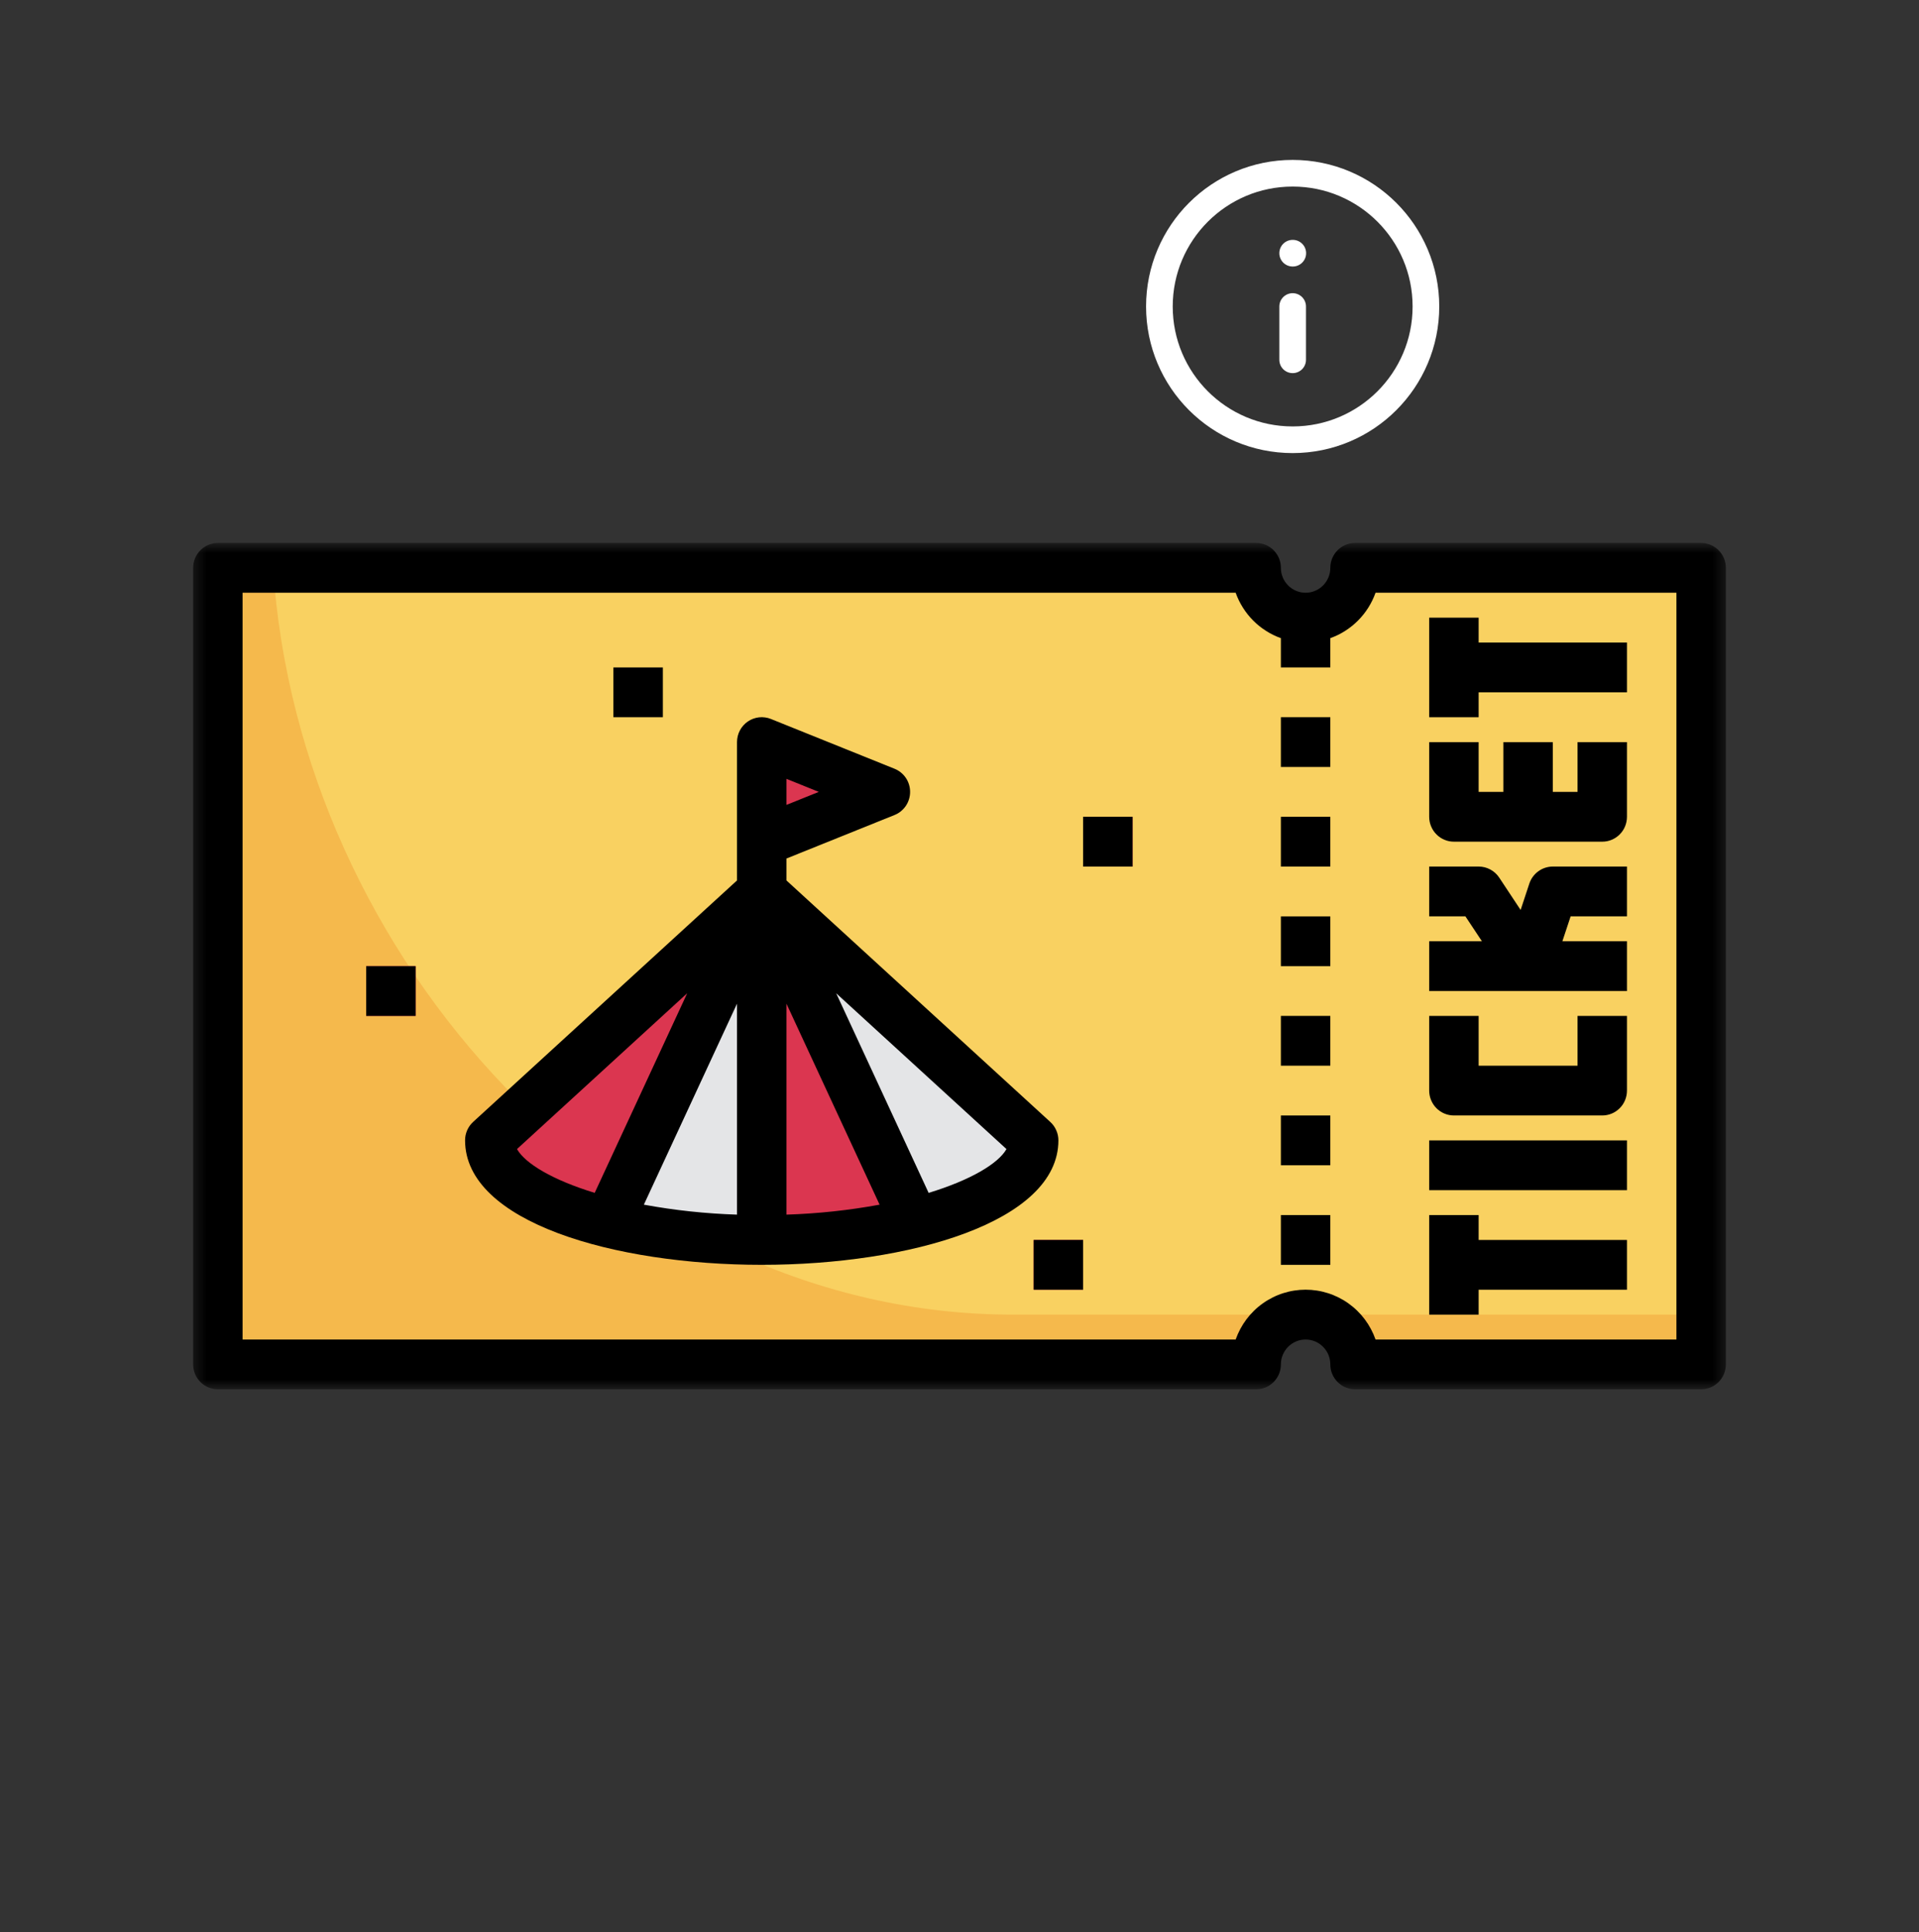
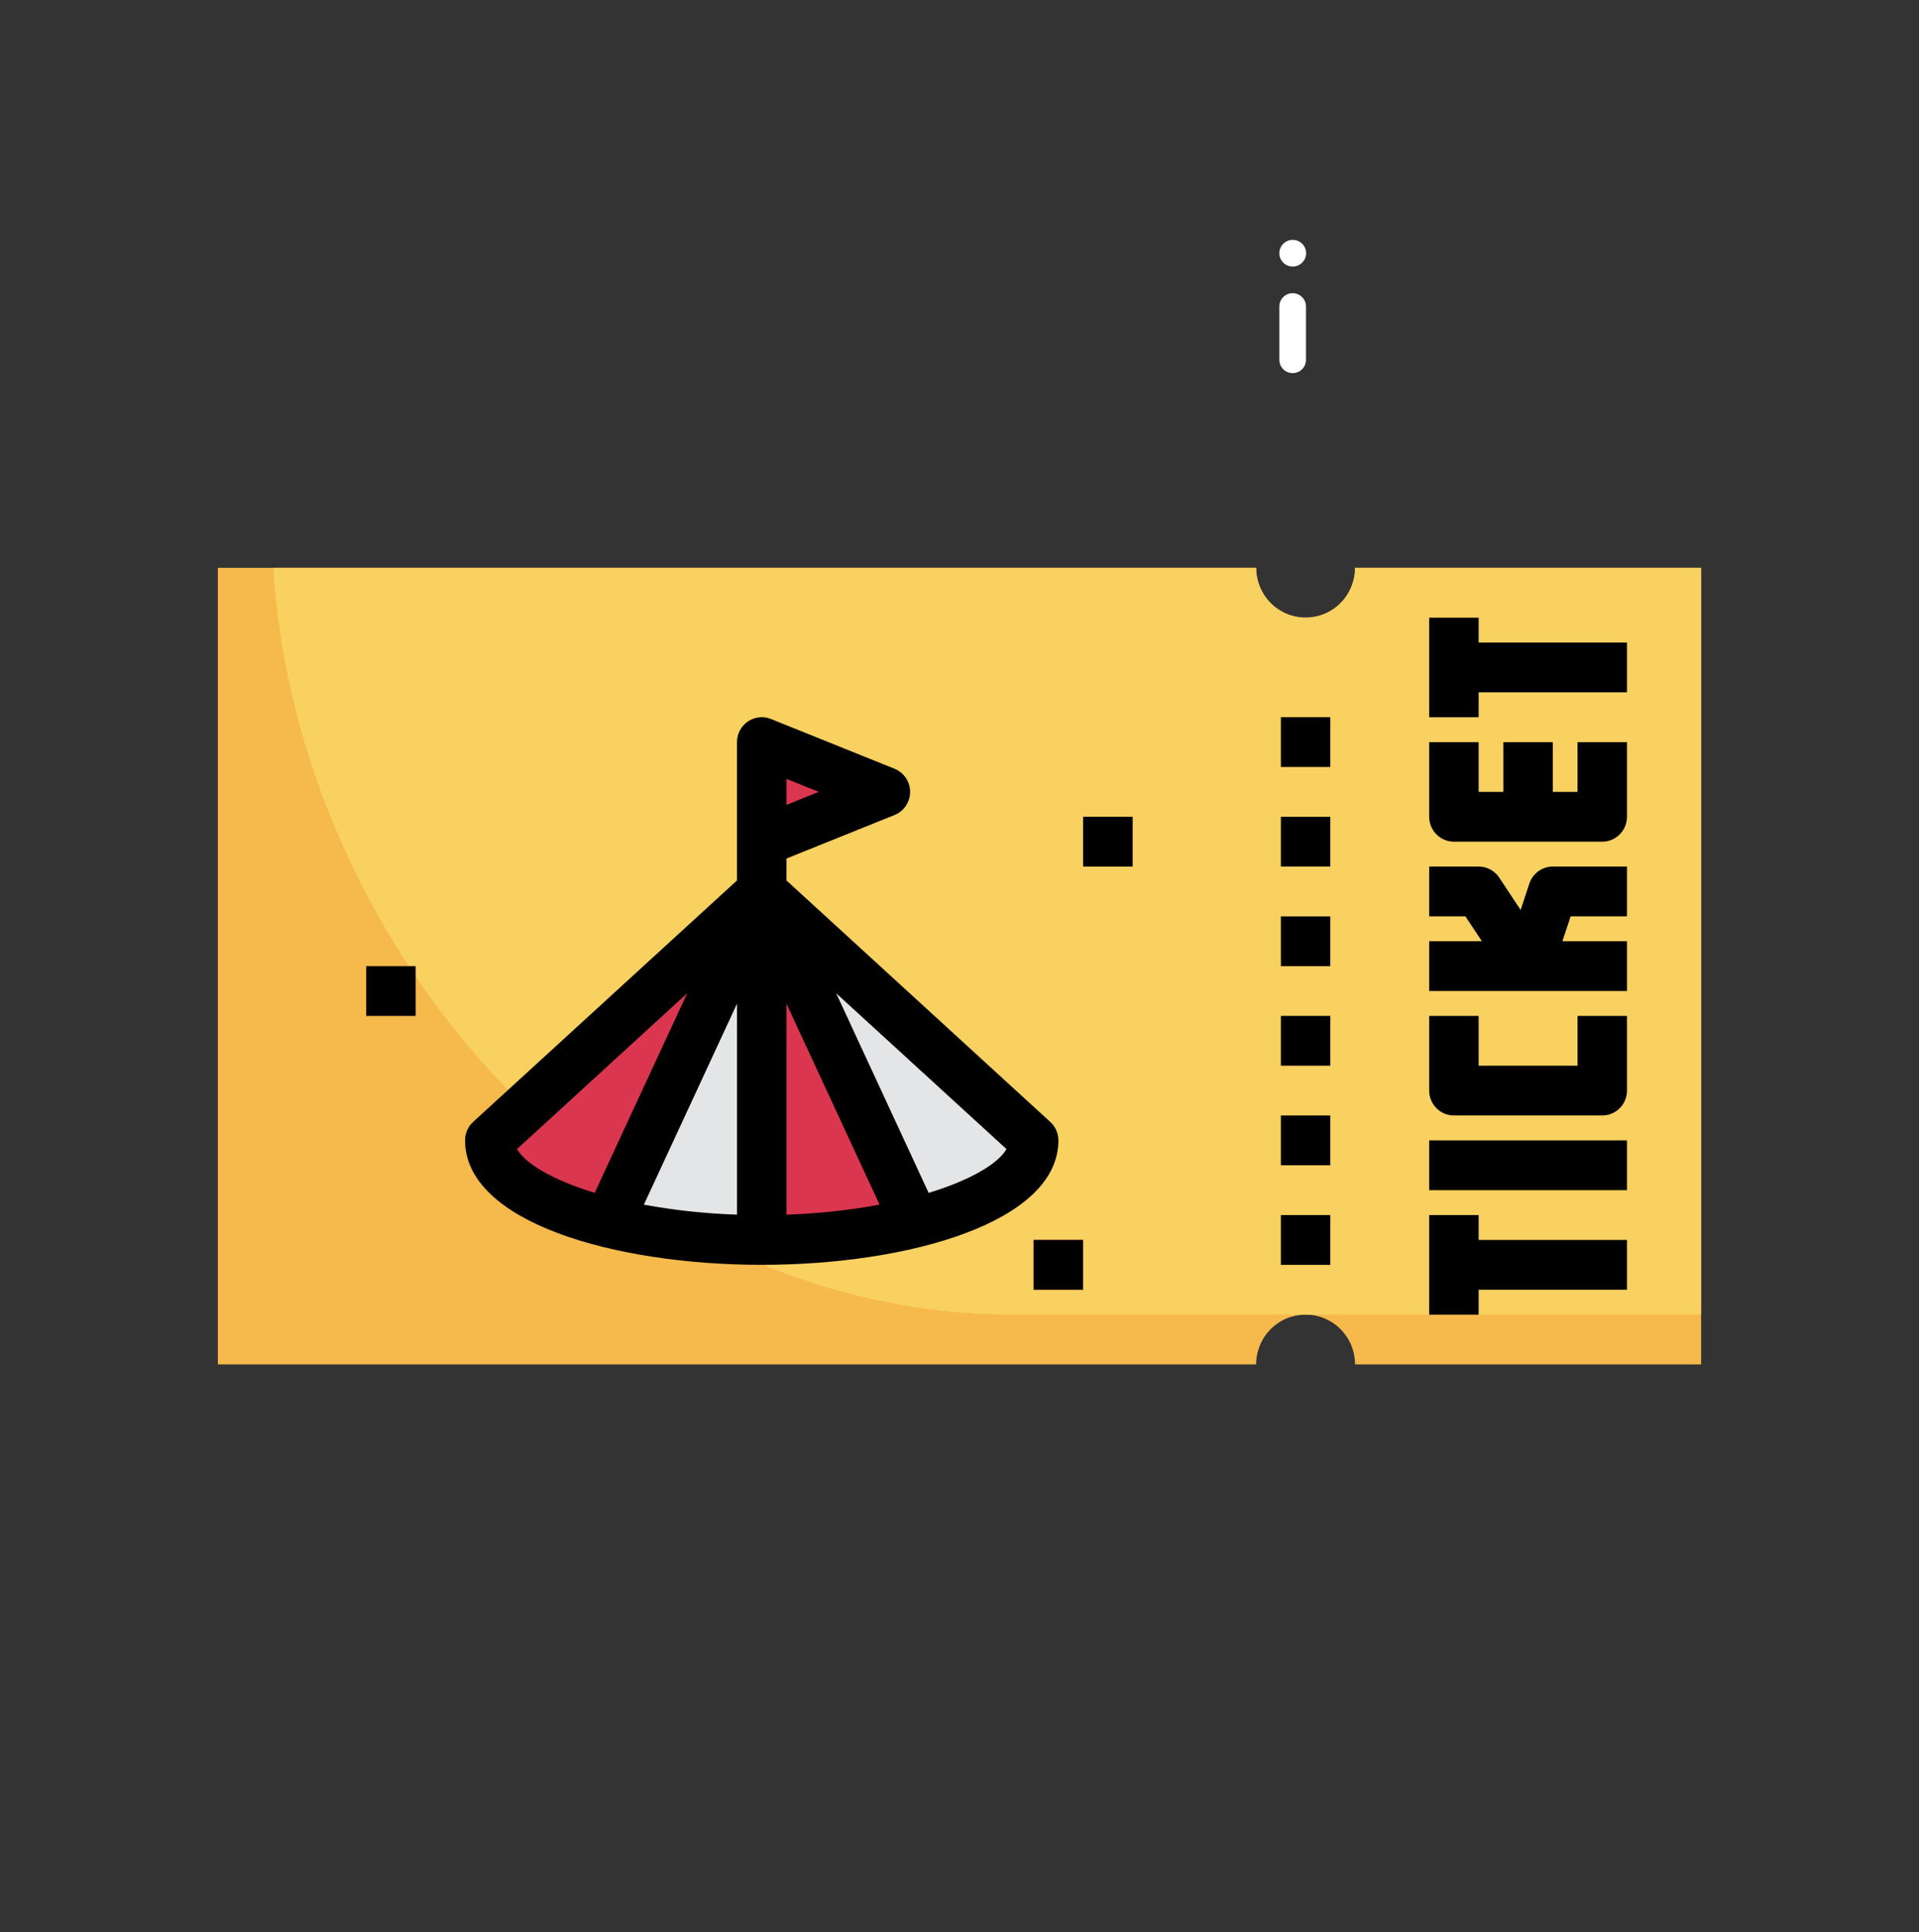
<svg xmlns="http://www.w3.org/2000/svg" width="144" height="145" viewBox="0 0 144 145" fill="none">
  <rect x="0" y="0" width="144" height="145" fill="#333333" stroke="none" />
  <path d="M101.681 42.613H127.652V102.387H101.681C101.681 102.142 101.657 101.899 101.61 101.658C101.562 101.417 101.492 101.184 101.399 100.958C101.306 100.731 101.192 100.515 101.055 100.311C100.92 100.107 100.767 99.918 100.595 99.745C100.422 99.571 100.235 99.417 100.032 99.281C99.829 99.144 99.615 99.029 99.39 98.935C99.165 98.842 98.934 98.771 98.694 98.722C98.456 98.675 98.214 98.651 97.971 98.651C97.727 98.651 97.487 98.675 97.246 98.722C97.008 98.771 96.775 98.842 96.55 98.935C96.326 99.029 96.112 99.144 95.91 99.281C95.707 99.417 95.52 99.571 95.347 99.745C95.175 99.918 95.022 100.107 94.885 100.311C94.751 100.515 94.636 100.731 94.543 100.958C94.451 101.184 94.38 101.417 94.332 101.658C94.284 101.899 94.26 102.142 94.26 102.387H16.349V42.613H94.26C94.26 42.858 94.284 43.101 94.332 43.341C94.38 43.583 94.451 43.816 94.543 44.042C94.636 44.269 94.751 44.485 94.885 44.689C95.022 44.892 95.175 45.081 95.347 45.255C95.52 45.429 95.707 45.583 95.91 45.719C96.112 45.855 96.326 45.971 96.55 46.065C96.775 46.158 97.008 46.229 97.246 46.278C97.487 46.324 97.727 46.349 97.971 46.349C98.214 46.349 98.456 46.324 98.694 46.278C98.934 46.229 99.165 46.158 99.39 46.065C99.615 45.971 99.829 45.855 100.032 45.719C100.235 45.583 100.422 45.429 100.595 45.255C100.767 45.081 100.92 44.892 101.055 44.689C101.192 44.485 101.306 44.269 101.399 44.042C101.492 43.816 101.562 43.583 101.61 43.341C101.657 43.101 101.681 42.858 101.681 42.613Z" fill="#F5B94C" />
  <path d="M127.652 42.613H101.681C101.681 42.858 101.657 43.101 101.61 43.341C101.562 43.583 101.492 43.816 101.399 44.042C101.306 44.269 101.192 44.485 101.055 44.689C100.92 44.892 100.767 45.081 100.595 45.255C100.422 45.429 100.235 45.583 100.032 45.719C99.829 45.855 99.615 45.971 99.39 46.065C99.165 46.158 98.934 46.229 98.694 46.278C98.456 46.324 98.214 46.349 97.971 46.349C97.727 46.349 97.487 46.324 97.246 46.278C97.008 46.229 96.775 46.158 96.55 46.065C96.326 45.971 96.112 45.855 95.91 45.719C95.707 45.583 95.52 45.429 95.347 45.255C95.175 45.081 95.022 44.892 94.885 44.689C94.751 44.485 94.636 44.269 94.543 44.042C94.451 43.816 94.38 43.583 94.332 43.341C94.284 43.101 94.26 42.858 94.26 42.613H20.494C22.407 71.819 46.523 98.651 76.011 98.651H127.652V42.613Z" fill="#F9D161" />
  <path d="M66.435 59.425L57.159 63.16V55.69L66.435 59.425Z" fill="#DB3650" />
-   <path d="M27.479 72.5H31.188V76.235H27.479V72.5Z" fill="#DB3650" />
  <path d="M81.276 61.293H84.986V65.028H81.276V61.293Z" fill="#DB3650" />
  <path d="M77.565 93.047H81.276V96.782H77.565V93.047Z" fill="#DB3650" />
  <path d="M77.565 85.576C77.565 89.702 68.428 93.048 57.159 93.048C45.889 93.048 36.755 89.702 36.755 85.576L57.159 66.897L77.565 85.576Z" fill="#DB3650" />
  <path d="M57.159 66.897V93.048C53.268 93.078 49.428 92.641 45.639 91.74L57.159 66.897Z" fill="#E4E5E7" />
  <path d="M77.565 85.576C77.565 88.135 74.04 90.395 68.661 91.758L57.159 66.897L77.565 85.576Z" fill="#E4E5E7" />
  <mask id="mask0_1104_487" style="mask-type:luminance" maskUnits="userSpaceOnUse" x="14" y="40" width="116" height="65">
    <path d="M14.4 40.744H129.6V104.254H14.4V40.744Z" fill="white" />
  </mask>
  <g mask="url(#mask0_1104_487)">
-     <path d="M127.652 40.744H101.681C101.559 40.744 101.439 40.756 101.319 40.78C101.199 40.805 101.084 40.839 100.971 40.886C100.859 40.933 100.752 40.99 100.65 41.058C100.55 41.128 100.455 41.205 100.37 41.291C100.283 41.379 100.206 41.472 100.139 41.575C100.071 41.676 100.014 41.783 99.968 41.897C99.921 42.01 99.885 42.128 99.861 42.247C99.838 42.368 99.826 42.489 99.826 42.612C99.826 42.735 99.814 42.856 99.79 42.977C99.766 43.097 99.732 43.214 99.684 43.327C99.638 43.44 99.581 43.547 99.513 43.65C99.445 43.751 99.369 43.846 99.282 43.933C99.197 44.02 99.102 44.097 99.001 44.165C98.9 44.233 98.793 44.291 98.68 44.337C98.568 44.384 98.453 44.42 98.332 44.445C98.213 44.467 98.093 44.479 97.971 44.479C97.85 44.479 97.728 44.467 97.609 44.445C97.49 44.42 97.374 44.384 97.261 44.337C97.149 44.291 97.041 44.233 96.941 44.165C96.838 44.097 96.746 44.02 96.659 43.933C96.573 43.846 96.496 43.751 96.429 43.65C96.36 43.547 96.303 43.44 96.257 43.327C96.21 43.214 96.175 43.097 96.151 42.977C96.127 42.856 96.115 42.735 96.115 42.612C96.115 42.489 96.103 42.368 96.079 42.247C96.057 42.128 96.021 42.01 95.975 41.897C95.928 41.783 95.871 41.676 95.803 41.575C95.736 41.472 95.658 41.379 95.573 41.291C95.487 41.205 95.392 41.128 95.292 41.058C95.19 40.99 95.084 40.933 94.971 40.886C94.859 40.839 94.742 40.805 94.623 40.78C94.503 40.756 94.383 40.744 94.26 40.744H16.349C16.227 40.744 16.105 40.756 15.987 40.78C15.867 40.805 15.752 40.839 15.639 40.886C15.527 40.933 15.418 40.99 15.318 41.058C15.216 41.128 15.123 41.205 15.036 41.291C14.95 41.379 14.874 41.472 14.806 41.575C14.738 41.676 14.681 41.783 14.634 41.897C14.588 42.01 14.553 42.128 14.529 42.247C14.505 42.368 14.493 42.489 14.493 42.612V102.386C14.493 102.508 14.505 102.63 14.529 102.751C14.553 102.871 14.588 102.988 14.634 103.102C14.681 103.215 14.738 103.322 14.806 103.423C14.874 103.526 14.95 103.62 15.036 103.707C15.123 103.793 15.216 103.871 15.318 103.94C15.418 104.008 15.527 104.065 15.639 104.112C15.752 104.159 15.867 104.194 15.987 104.218C16.105 104.242 16.227 104.254 16.349 104.254H94.26C94.383 104.254 94.503 104.242 94.623 104.218C94.742 104.194 94.859 104.159 94.971 104.112C95.084 104.065 95.19 104.008 95.292 103.94C95.392 103.871 95.487 103.793 95.573 103.707C95.658 103.62 95.736 103.526 95.803 103.423C95.871 103.322 95.928 103.215 95.975 103.102C96.021 102.988 96.057 102.871 96.079 102.751C96.103 102.63 96.115 102.508 96.115 102.386C96.115 102.263 96.127 102.143 96.151 102.022C96.175 101.901 96.21 101.785 96.257 101.671C96.303 101.558 96.36 101.451 96.429 101.348C96.496 101.247 96.573 101.152 96.659 101.066C96.746 100.978 96.838 100.901 96.941 100.833C97.041 100.765 97.149 100.708 97.261 100.661C97.374 100.614 97.49 100.578 97.609 100.554C97.728 100.531 97.85 100.519 97.971 100.519C98.093 100.519 98.213 100.531 98.332 100.554C98.453 100.578 98.568 100.614 98.68 100.661C98.793 100.708 98.9 100.765 99.001 100.833C99.102 100.901 99.197 100.978 99.282 101.066C99.369 101.152 99.445 101.247 99.513 101.348C99.581 101.451 99.638 101.558 99.684 101.671C99.732 101.785 99.766 101.901 99.79 102.022C99.814 102.143 99.826 102.263 99.826 102.386C99.826 102.508 99.837 102.63 99.861 102.751C99.885 102.871 99.921 102.988 99.968 103.102C100.014 103.215 100.071 103.322 100.139 103.423C100.206 103.526 100.283 103.62 100.37 103.707C100.455 103.793 100.55 103.871 100.65 103.94C100.752 104.008 100.859 104.065 100.971 104.112C101.084 104.159 101.199 104.194 101.319 104.218C101.439 104.242 101.559 104.254 101.681 104.254H127.652C127.773 104.254 127.895 104.242 128.013 104.218C128.133 104.194 128.249 104.159 128.361 104.112C128.474 104.065 128.582 104.008 128.682 103.94C128.784 103.871 128.877 103.793 128.964 103.707C129.05 103.62 129.126 103.526 129.194 103.423C129.263 103.322 129.32 103.215 129.366 103.102C129.413 102.988 129.447 102.871 129.471 102.751C129.495 102.63 129.507 102.508 129.507 102.386V42.612C129.507 42.489 129.495 42.368 129.471 42.247C129.447 42.128 129.413 42.01 129.366 41.897C129.32 41.783 129.263 41.676 129.194 41.575C129.126 41.472 129.05 41.379 128.964 41.291C128.877 41.205 128.784 41.128 128.682 41.058C128.582 40.99 128.474 40.933 128.361 40.886C128.249 40.839 128.133 40.805 128.013 40.78C127.895 40.756 127.773 40.744 127.652 40.744ZM125.796 100.519H103.22C103.124 100.247 103.008 99.984 102.873 99.731C102.738 99.477 102.584 99.235 102.411 99.004C102.239 98.774 102.05 98.56 101.844 98.359C101.639 98.158 101.418 97.975 101.186 97.809C100.952 97.641 100.707 97.495 100.451 97.367C100.194 97.238 99.93 97.129 99.657 97.043C99.384 96.956 99.106 96.889 98.825 96.846C98.541 96.802 98.257 96.779 97.971 96.779C97.684 96.779 97.4 96.802 97.118 96.846C96.834 96.889 96.556 96.956 96.285 97.043C96.012 97.129 95.746 97.238 95.492 97.367C95.235 97.495 94.99 97.641 94.757 97.809C94.522 97.975 94.303 98.158 94.098 98.359C93.892 98.56 93.704 98.774 93.531 99.004C93.359 99.235 93.204 99.477 93.069 99.731C92.934 99.984 92.819 100.247 92.722 100.519H18.204V44.479H92.722C92.862 44.872 93.043 45.245 93.266 45.597C93.487 45.95 93.746 46.274 94.038 46.568C94.332 46.863 94.654 47.121 95.004 47.343C95.355 47.567 95.725 47.748 96.115 47.887V50.085H99.826V47.887C100.217 47.748 100.587 47.567 100.937 47.343C101.288 47.121 101.61 46.863 101.903 46.568C102.197 46.274 102.455 45.95 102.677 45.597C102.899 45.245 103.079 44.872 103.22 44.479H125.796V100.519Z" fill="black" />
-   </g>
+     </g>
  <path d="M27.479 72.5H31.188V76.235H27.479V72.5Z" fill="black" />
  <path d="M81.276 61.293H84.986V65.028H81.276V61.293Z" fill="black" />
-   <path d="M46.029 50.086H49.74V53.821H46.029V50.086Z" fill="black" />
  <path d="M77.565 93.047H81.276V96.782H77.565V93.047Z" fill="black" />
  <path d="M96.115 53.82H99.826V57.556H96.115V53.82Z" fill="black" />
  <path d="M96.115 91.18H99.826V94.915H96.115V91.18Z" fill="black" />
  <path d="M96.115 68.766H99.826V72.501H96.115V68.766Z" fill="black" />
  <path d="M96.115 83.707H99.826V87.444H96.115V83.707Z" fill="black" />
  <path d="M96.115 61.293H99.826V65.028H96.115V61.293Z" fill="black" />
  <path d="M96.115 76.234H99.826V79.971H96.115V76.234Z" fill="black" />
  <path d="M110.956 96.783H122.086V93.048H110.956V91.18H107.245V98.652H110.956V96.783Z" fill="black" />
  <path d="M107.245 85.576H122.086V89.311H107.245V85.576Z" fill="black" />
  <path d="M109.101 83.706H120.231C120.354 83.706 120.474 83.694 120.594 83.67C120.712 83.647 120.829 83.611 120.942 83.564C121.054 83.518 121.161 83.46 121.261 83.392C121.363 83.324 121.456 83.246 121.543 83.16C121.629 83.073 121.707 82.978 121.774 82.877C121.842 82.775 121.899 82.667 121.945 82.554C121.992 82.441 122.026 82.323 122.05 82.204C122.074 82.083 122.086 81.962 122.086 81.84V76.234H118.377V79.971H110.956V76.234H107.245V81.84C107.245 81.962 107.257 82.083 107.281 82.204C107.305 82.323 107.34 82.441 107.388 82.554C107.434 82.667 107.491 82.775 107.559 82.877C107.626 82.978 107.703 83.073 107.79 83.16C107.875 83.246 107.97 83.324 108.07 83.392C108.172 83.46 108.279 83.518 108.391 83.564C108.504 83.611 108.619 83.647 108.739 83.67C108.858 83.694 108.979 83.706 109.101 83.706Z" fill="black" />
  <path d="M122.086 74.368V70.631H117.24L117.859 68.764H122.086V65.027H116.521C116.326 65.027 116.136 65.058 115.951 65.118C115.765 65.178 115.594 65.266 115.437 65.381C115.278 65.496 115.141 65.632 115.026 65.789C114.91 65.947 114.822 66.119 114.76 66.305L114.106 68.285L112.5 65.857C112.327 65.598 112.104 65.394 111.831 65.248C111.558 65.101 111.265 65.027 110.956 65.027H107.245V68.764H109.963L111.201 70.631H107.245V74.368H122.086Z" fill="black" />
  <path d="M109.101 63.16H120.231C120.354 63.16 120.474 63.149 120.594 63.125C120.712 63.101 120.829 63.065 120.942 63.018C121.054 62.971 121.161 62.914 121.261 62.846C121.363 62.778 121.456 62.701 121.543 62.613C121.629 62.527 121.707 62.432 121.774 62.331C121.842 62.228 121.899 62.121 121.945 62.008C121.992 61.894 122.026 61.778 122.05 61.657C122.074 61.536 122.086 61.415 122.086 61.293V55.69H118.377V59.425H116.521V55.69H112.812V59.425H110.956V55.69H107.245V61.293C107.245 61.415 107.257 61.536 107.281 61.657C107.305 61.778 107.34 61.894 107.388 62.008C107.434 62.121 107.491 62.228 107.559 62.331C107.626 62.432 107.703 62.527 107.79 62.613C107.875 62.701 107.97 62.778 108.07 62.846C108.172 62.914 108.279 62.971 108.391 63.018C108.504 63.065 108.619 63.101 108.739 63.125C108.858 63.149 108.979 63.16 109.101 63.16Z" fill="black" />
  <path d="M110.956 51.953H122.086V48.218H110.956V46.35H107.245V53.822H110.956V51.953Z" fill="black" />
  <path d="M78.813 84.193L59.014 66.069V64.425L67.125 61.159C67.297 61.09 67.457 60.998 67.6 60.88C67.745 60.762 67.869 60.627 67.974 60.472C68.078 60.318 68.157 60.15 68.211 59.972C68.266 59.794 68.293 59.611 68.293 59.424C68.293 59.236 68.266 59.054 68.211 58.875C68.157 58.697 68.078 58.529 67.974 58.375C67.869 58.221 67.745 58.085 67.6 57.968C67.457 57.851 67.297 57.758 67.125 57.688L57.849 53.953C57.709 53.895 57.564 53.856 57.413 53.837C57.263 53.815 57.112 53.812 56.961 53.829C56.811 53.846 56.664 53.88 56.522 53.932C56.379 53.985 56.245 54.054 56.12 54.14C55.993 54.225 55.881 54.324 55.779 54.439C55.677 54.553 55.592 54.676 55.521 54.811C55.449 54.947 55.395 55.089 55.359 55.237C55.323 55.385 55.305 55.536 55.305 55.688V66.069L35.505 84.188C35.312 84.367 35.161 84.575 35.056 84.817C34.95 85.058 34.898 85.311 34.899 85.575C34.899 91.706 46.098 94.914 57.159 94.914C68.222 94.914 79.421 91.706 79.421 85.575C79.421 85.312 79.368 85.06 79.261 84.82C79.156 84.578 79.007 84.37 78.813 84.193ZM59.014 58.446L61.441 59.424L59.014 60.401V58.446ZM55.305 91.147C52.956 91.073 50.627 90.824 48.315 90.399L55.305 75.316V91.147ZM59.014 75.316L66.004 90.399C63.693 90.824 61.364 91.073 59.014 91.147V75.316ZM38.794 86.228L51.567 74.535L44.625 89.514C41.468 88.549 39.411 87.313 38.794 86.228ZM69.683 89.514L62.746 74.535L75.525 86.228C74.909 87.313 72.852 88.549 69.689 89.514H69.683Z" fill="black" />
-   <path d="M97 33C102.523 33 107 28.523 107 23C107 17.477 102.523 13 97 13C91.477 13 87 17.477 87 23C87 28.523 91.477 33 97 33Z" stroke="white" stroke-width="2" stroke-linecap="round" stroke-linejoin="round" />
  <path d="M97 27V23" stroke="white" stroke-width="2" stroke-linecap="round" stroke-linejoin="round" />
  <path d="M97 19H97.01" stroke="white" stroke-width="2" stroke-linecap="round" stroke-linejoin="round" />
</svg>